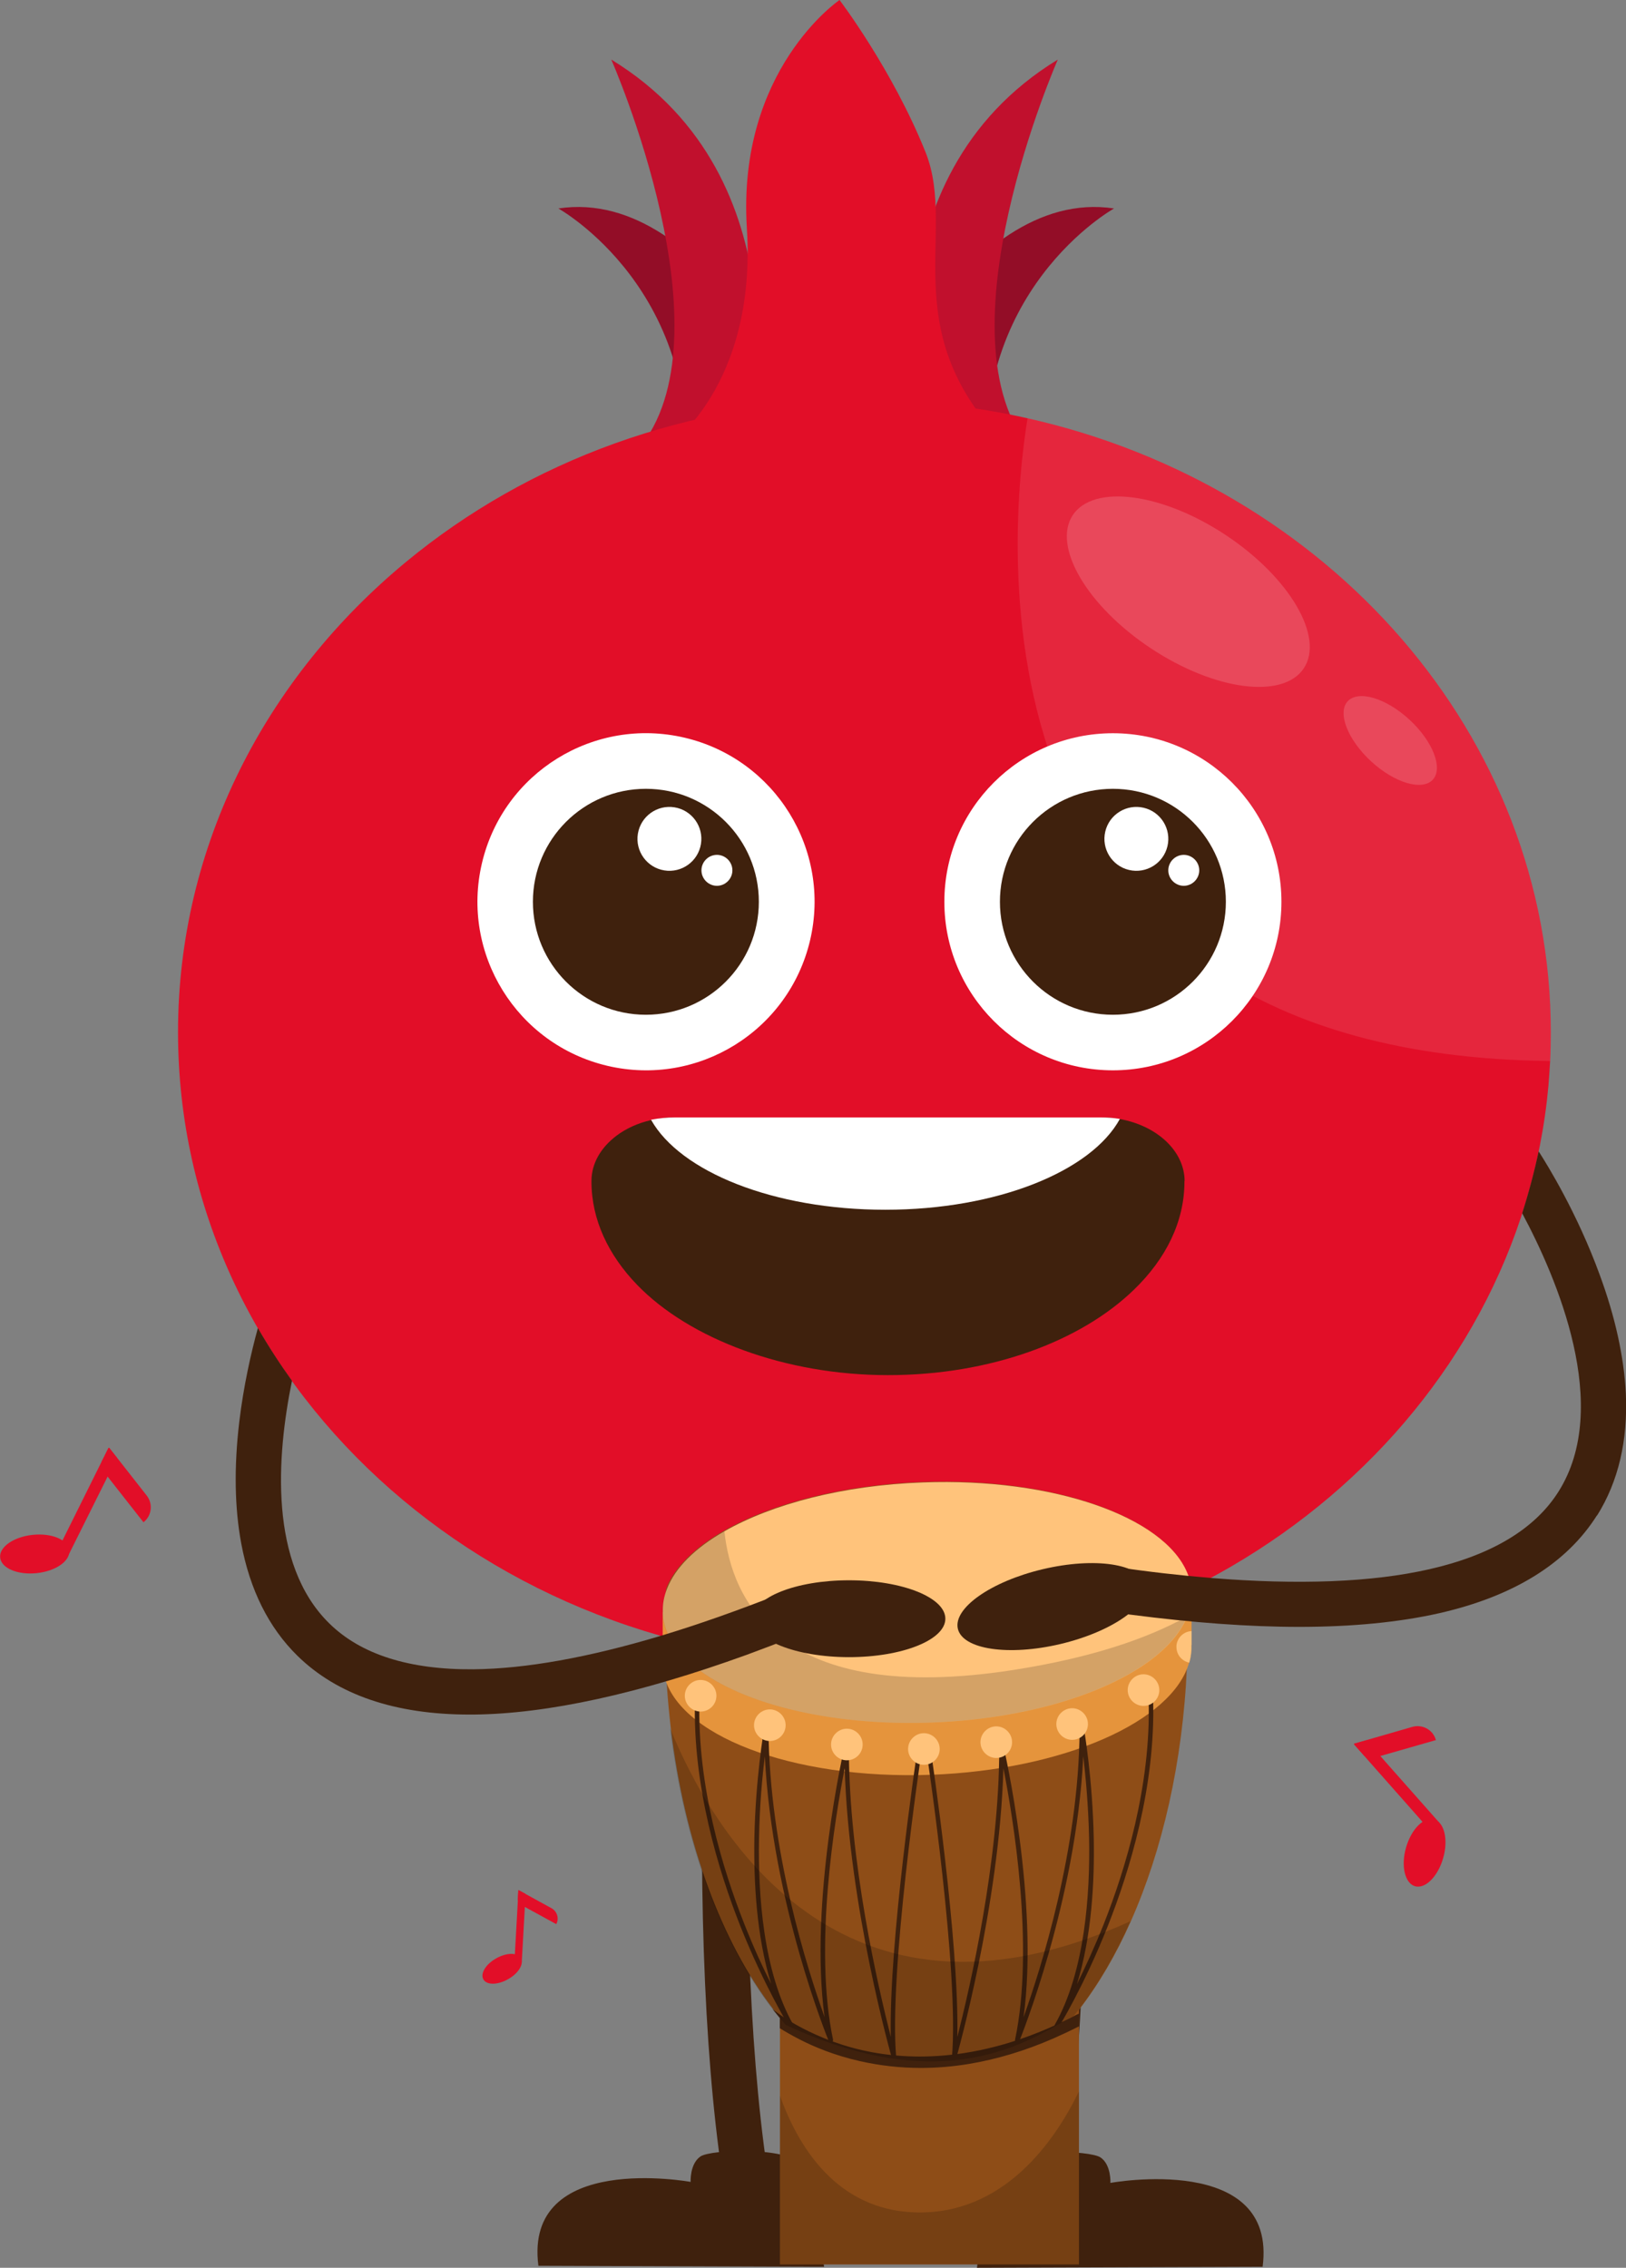
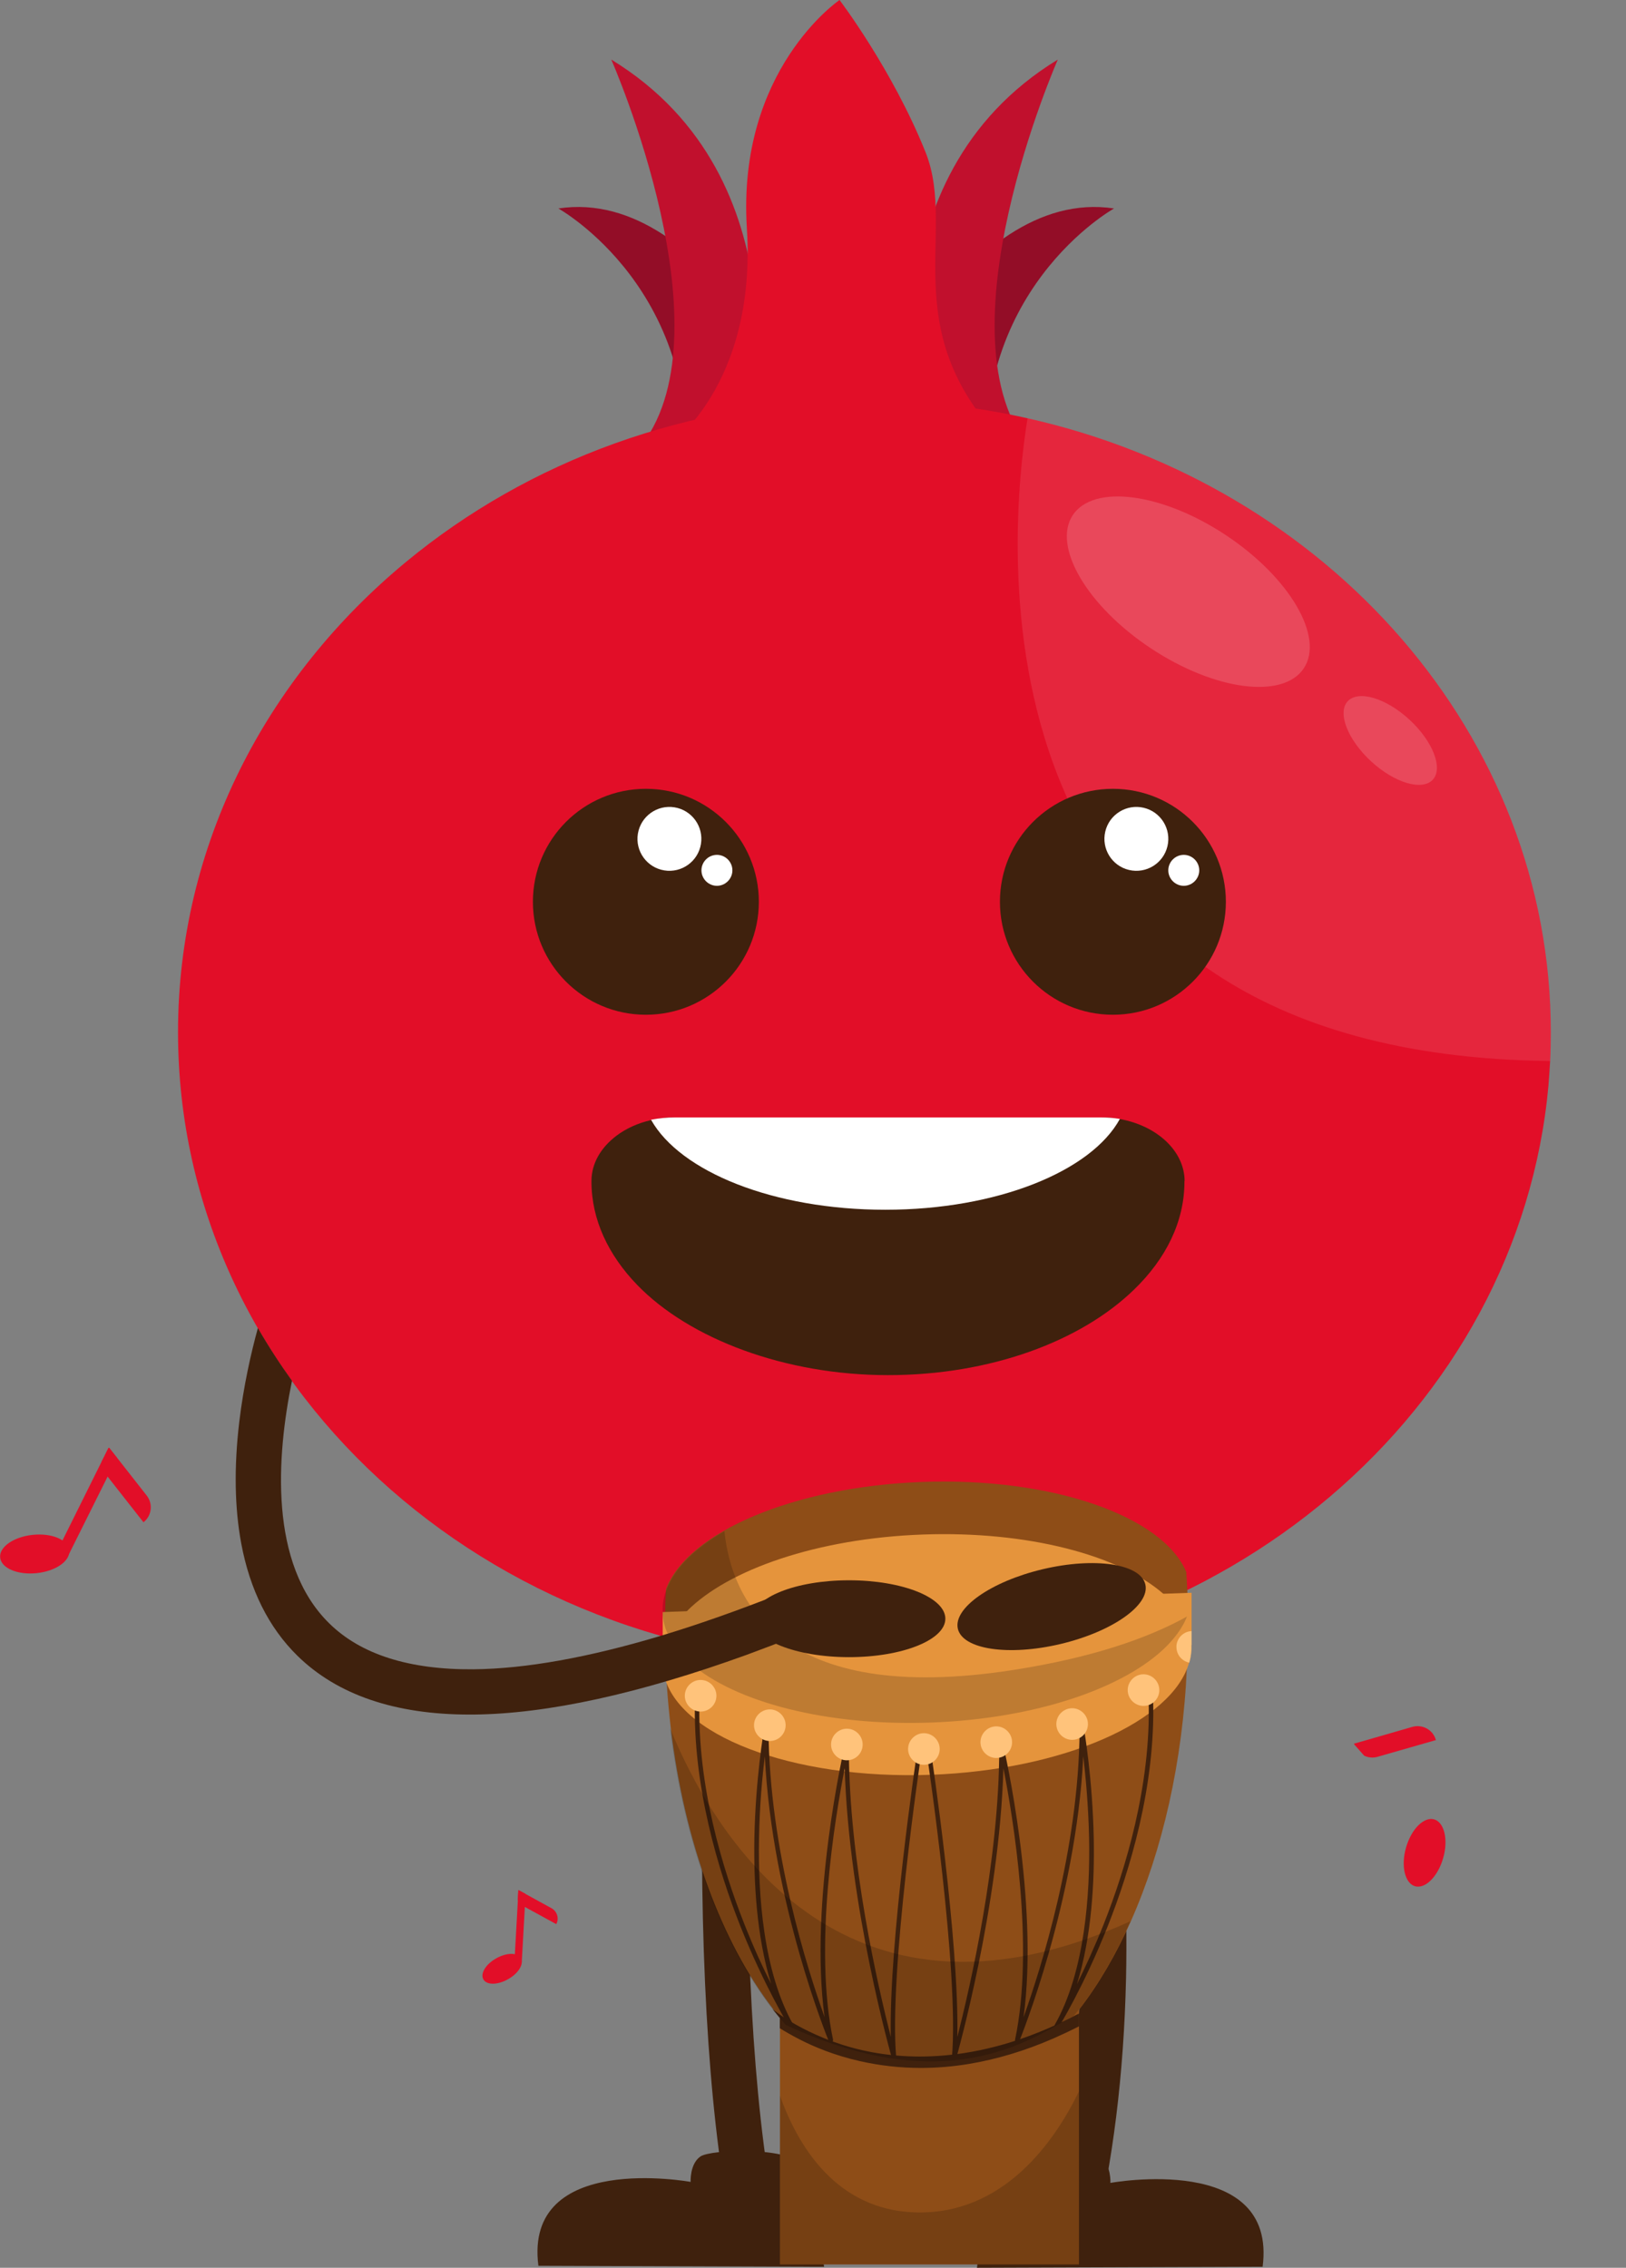
<svg xmlns="http://www.w3.org/2000/svg" id="Layer_2" data-name="Layer 2" viewBox="0 0 97.73 136.3">
  <rect x="0" y="0" width="97.73" height="136.3" fill="#808080" stroke="none" />
  <defs>
    <style>      .cls-1 {        fill: #c1102d;      }      .cls-2 {        fill: #930d27;      }      .cls-3 {        fill: #fff;      }      .cls-4 {        opacity: .17;      }      .cls-5 {        fill: #e20e28;      }      .cls-6 {        fill: #ffc37b;      }      .cls-7 {        fill: #8e4d17;      }      .cls-8 {        opacity: .16;      }      .cls-9 {        opacity: .1;      }      .cls-10 {        fill: #3f210d;      }      .cls-11 {        fill: #e5943c;      }    </style>
  </defs>
  <g id="object">
    <g>
      <g>
        <path class="cls-5" d="M4.16,93.18c.07.64-.81,1.25-1.95,1.37s-2.13-.29-2.2-.93c-.07-.64.81-1.25,1.95-1.37,1.15-.12,2.13.29,2.2.93Z" />
        <path class="cls-5" d="M7.03,87.62l-2.95,5.92-.64-.32,3.07-6.18s.03-.02.04-.03l.48.61Z" />
        <path class="cls-5" d="M8.62,91.49l-2.15-2.74-.11-.14c-.18-.23-.26-.51-.24-.78l.4-.79s.03-.02.04-.03l.48.61,1.78,2.27c.39.5.3,1.21-.19,1.6Z" />
      </g>
      <g>
        <path class="cls-5" d="M86.2,109.35c.61.18.86,1.22.54,2.33-.32,1.11-1.07,1.86-1.69,1.69-.61-.18-.86-1.22-.54-2.33.32-1.11,1.07-1.86,1.69-1.69Z" />
-         <path class="cls-5" d="M82.13,104.6l4.38,4.95-.54.48-4.57-5.17s-.01-.03-.02-.05l.74-.21Z" />
        <path class="cls-5" d="M86.32,104.58l-3.35.96-.17.05c-.28.08-.57.05-.81-.07l-.59-.67s-.01-.03-.02-.05l.74-.21,2.77-.8c.61-.17,1.24.18,1.41.78Z" />
      </g>
      <g>
        <path class="cls-5" d="M31.31,117.7c.19.35-.15.91-.78,1.26-.62.35-1.29.36-1.48,0-.19-.35.15-.91.78-1.26.62-.35,1.29-.36,1.48,0Z" />
        <path class="cls-5" d="M31.59,113.83l-.23,4.1-.44-.02.24-4.28s0-.02.01-.03l.42.23Z" />
        <path class="cls-5" d="M33.44,115.65l-1.9-1.04-.09-.05c-.16-.09-.27-.23-.33-.38l.03-.55s0-.02.01-.03l.42.23,1.57.86c.34.19.47.62.28.96Z" />
      </g>
      <path class="cls-10" d="M49.53,136.24s-.65-5.16-1.43-6.18c-.77-1.02-5.35-.89-6-.45-.65.45-.59,1.53-.59,1.53,0,0-10.04-1.85-9.15,5.04l17.17.06Z" />
      <path class="cls-10" d="M58.72,136.3s.65-5.16,1.43-6.18,5.35-.89,6-.45c.65.45.59,1.53.59,1.53,0,0,10.04-1.85,9.15,5.04l-17.17.06Z" />
      <path class="cls-10" d="M44.11,134.68c-1.4-6.56-2.05-15.91-1.9-27.77.11-8.8.63-15.79.63-15.86l2.72.21c0,.07-.52,6.99-.63,15.71-.14,11.49.5,20.88,1.84,27.15l-2.66.57Z" />
-       <path class="cls-10" d="M63.04,134.18l-2.64-.65c2.58-10.48,2.08-21.71,1.21-29.29-.95-8.25-2.55-14.08-2.56-14.14l2.63-.72c.07.24,1.66,6.05,2.64,14.5.58,4.96.82,9.8.72,14.38-.13,5.75-.79,11.1-1.98,15.92Z" />
+       <path class="cls-10" d="M63.04,134.18c2.58-10.48,2.08-21.71,1.21-29.29-.95-8.25-2.55-14.08-2.56-14.14l2.63-.72c.07.24,1.66,6.05,2.64,14.5.58,4.96.82,9.8.72,14.38-.13,5.75-.79,11.1-1.98,15.92Z" />
      <g>
        <path class="cls-2" d="M51.45,26.25s6.36-15.11,15.51-13.72c0,0-8.95,4.97-7.56,16.9,1.39,11.93-7.95-3.18-7.95-3.18Z" />
        <path class="cls-1" d="M55.23,25.65s-3.38-14.91,8.35-22.07c0,0-7.36,16.7-1.59,23.46,5.77,6.76-6.76-1.39-6.76-1.39Z" />
        <path class="cls-2" d="M49.07,26.25s-6.36-15.11-15.51-13.72c0,0,8.95,4.97,7.56,16.9-1.39,11.93,7.95-3.18,7.95-3.18Z" />
        <path class="cls-1" d="M45.09,25.65s3.38-14.91-8.35-22.07c0,0,7.36,16.7,1.59,23.46-5.77,6.76,6.76-1.39,6.76-1.39Z" />
        <path class="cls-5" d="M72.78,94.82c-1.54.83-3.15,1.57-4.81,2.22-.45-.06-.91-.12-1.38-.19l.39-2.69c2.03.3,3.97.52,5.79.67Z" />
        <path class="cls-5" d="M93.21,62.04c0,.58-.01,1.16-.04,1.73-.03.49-.06.98-.1,1.47-1.76,19.48-19.5,34.78-41.11,34.78-22.79,0-41.26-17-41.26-37.98,0-11.23,5.3-21.33,13.72-28.28,7.3-6.03,16.95-9.7,27.54-9.7,3.38,0,6.66.37,9.8,1.08,18.05,4.05,31.45,19.03,31.45,36.9Z" />
        <path class="cls-5" d="M40.12,26.84s5.37-3.58,4.77-13.12S50.46,0,50.46,0c0,0,3.18,4.18,5.17,9.15,1.99,4.97-2.19,11.13,5.57,18.29,7.75,7.16-21.28-.4-21.28-.4l.2-.2Z" />
        <g class="cls-4">
          <path d="M47.79,98.35c-.99.39-1.96.76-2.91,1.11-1.77-.28-3.5-.67-5.18-1.15,2.22-.67,4.58-1.5,7.09-2.49l1,2.53Z" />
        </g>
        <g class="cls-9">
          <path class="cls-3" d="M93.21,62.04c0,.58-.01,1.16-.04,1.73-35.69-.39-32.51-31.85-31.41-38.63,18.05,4.05,31.45,19.03,31.45,36.9Z" />
        </g>
        <g class="cls-8">
          <ellipse class="cls-3" cx="71.43" cy="35.56" rx="4.08" ry="8.33" transform="translate(2.31 75.44) rotate(-56.45)" />
        </g>
        <g class="cls-8">
          <path class="cls-3" d="M86.12,46.86c-.64.69-2.3.2-3.71-1.1s-2.04-2.92-1.41-3.61c.64-.69,2.3-.2,3.71,1.1,1.41,1.3,2.04,2.92,1.41,3.61Z" />
        </g>
      </g>
      <g>
-         <circle class="cls-3" cx="38.82" cy="54.2" r="10.13" transform="translate(-22.84 79.53) rotate(-76.72)" />
        <circle class="cls-10" cx="38.82" cy="54.2" r="6.79" />
        <circle class="cls-3" cx="40.23" cy="50.42" r="1.92" transform="translate(-15.98 82.05) rotate(-80.78)" />
        <path class="cls-3" d="M44.02,52.31c0,.51-.42.93-.93.93s-.93-.42-.93-.93.42-.93.93-.93.93.42.93.93Z" />
      </g>
      <g>
-         <circle class="cls-3" cx="66.89" cy="54.2" r="10.13" />
        <circle class="cls-10" cx="66.89" cy="54.2" r="6.79" />
        <circle class="cls-3" cx="68.3" cy="50.42" r="1.92" transform="translate(3.54 105.31) rotate(-76.72)" />
        <path class="cls-3" d="M72.08,52.31c0,.51-.42.93-.93.93s-.93-.42-.93-.93.42-.93.93-.93.93.42.93.93Z" />
      </g>
      <path class="cls-10" d="M71.19,70.99v.04c0,2.4-1.12,4.64-3.04,6.49-3.2,3.1-8.63,5.13-14.78,5.13s-11.91-2.16-15.07-5.42c-1.74-1.8-2.75-3.93-2.75-6.21v-.04c0-1.06.57-2.01,1.49-2.71.58-.44,1.3-.77,2.1-.95.46-.11.95-.16,1.46-.16h25.56c.4,0,.79.04,1.16.1,2.21.4,3.87,1.91,3.88,3.72Z" />
      <path class="cls-3" d="M67.31,67.25c-1.72,3.15-7.38,5.46-14.1,5.46s-12.33-2.29-14.08-5.41c.46-.09.95-.14,1.46-.14h25.56c.4,0,.79.03,1.16.09Z" />
      <rect class="cls-7" x="46.88" y="116.7" width="17.97" height="19.4" />
      <path class="cls-7" d="M71.38,97.92v.03c0,.31,0,.62,0,.93,0,.43-.02.87-.04,1.29-.25,5.76-1.48,11.04-3.37,15.3-.89,2.01-1.94,3.8-3.1,5.3-.11.14-.22.28-.33.41,0,0,0,0,0,.01-.38.47-.78.91-1.19,1.32-2.27,2.28-4.89,3.58-7.67,3.58s-5.37-1.28-7.62-3.53c-.27-.27-.54-.56-.8-.86h0c-.12-.13-.23-.27-.35-.41-.15-.18-.29-.36-.44-.54-3.08-4-5.32-9.97-6.15-16.87-.1-.85-.18-1.72-.24-2.59-.03-.42-.05-.84-.07-1.26-.02-.41-.03-.82-.04-1.24,0-.29,0-.58,0-.87v-.07c0-.32,0-.65.01-.97,0-.46.03-.92.05-1.38,1.29-3.39,7.64-6.14,15.39-6.43,7.85-.29,14.47,2.06,15.88,5.41.03.41.05.83.07,1.24.02.39.03.78.04,1.18,0,.33.01.67.01,1.01Z" />
      <path class="cls-11" d="M71.47,99.93c-1,3.53-7.51,6.44-15.49,6.74-8.42.31-15.41-2.41-16.1-6.15-.03-.16-.05-.32-.05-.49,0-.12,0-.24,0-.35.02-.31.09-.62.19-.92.23-.67.66-1.31,1.26-1.92,2.48-2.51,7.86-4.38,14.17-4.61,6.31-.23,11.82,1.24,14.48,3.57.79.69,1.32,1.45,1.55,2.27.07.26.12.53.13.8h0c.01.37-.03.72-.13,1.07Z" />
      <polygon class="cls-11" points="71.62 95.73 71.62 98.87 71.61 98.87 70.71 98.9 40.45 100.01 39.83 100.03 39.83 96.89 41.28 96.84 69.93 95.79 71.62 95.73" />
-       <path class="cls-6" d="M71.44,96.91c-.02.08-.05.15-.08.23-.04.09-.08.19-.12.28-.25.52-.62,1.02-1.1,1.51-2.49,2.51-7.86,4.37-14.15,4.6-6.3.23-11.8-1.23-14.46-3.55-.58-.51-1.03-1.06-1.32-1.64-.08-.16-.14-.31-.2-.47-.09-.28-.15-.56-.17-.86,0-.04,0-.07,0-.11-.02-.47.06-.93.24-1.38.49-1.29,1.71-2.49,3.47-3.49,2.86-1.63,7.12-2.76,11.92-2.93,7.85-.29,14.47,2.06,15.88,5.41.17.4.26.8.28,1.22,0,0,0,0,0,.01.01.4-.05.8-.17,1.19Z" />
      <path class="cls-10" d="M64.85,121.02v.77c-.51.26-1.02.5-1.52.72-1.71.75-3.42,1.26-5.1,1.54-.97.16-1.93.24-2.88.24-1.25,0-2.47-.14-3.67-.41-1.5-.34-2.72-.84-3.65-1.32-.46-.24-.85-.46-1.16-.66v-.61c-.15-.18-.29-.36-.44-.54.05.04.2.16.44.33.24.17.57.39.99.62.93.52,2.28,1.14,3.99,1.53,2.85.64,7.25.74,12.65-2.03.11-.06.22-.12.34-.17Z" />
      <path class="cls-6" d="M40.54,99.61c0,.14-.03.28-.09.4-.11.24-.32.42-.58.51-.03-.16-.05-.32-.05-.49,0-.12,0-.24,0-.35v-.99c.07.02.13.04.19.07.31.16.52.48.52.85Z" />
      <path class="cls-6" d="M71.62,98.87h-.01c.01.36-.03.71-.13,1.06-.44-.09-.77-.47-.77-.94,0-.03,0-.06,0-.09.04-.42.36-.77.77-.85.04,0,.09-.01.14-.02v.83Z" />
      <path class="cls-10" d="M57.35,123.85s-.02,0-.03,0c-.07-.01-.12-.08-.11-.15.47-5.1-1.48-18.15-1.5-18.28-.01-.07.04-.14.11-.15.07-.01.14.04.15.11.02.12,1.69,11.3,1.57,17.05.75-2.94,2.52-10.57,2.52-17.37,0-.07.05-.13.12-.14.07,0,.13.04.15.1.02.1,2.14,9.28,1.19,16.22,1.03-2.88,3.32-10.04,3.37-17.28,0-.07.05-.13.12-.13.07,0,.13.04.15.11,0,.03.51,2.94.58,6.58.05,2.55-.12,5.86-1.01,8.73.48-.97,1.04-2.18,1.6-3.58,1.31-3.31,2.85-8.33,2.71-13.48,0-.08.06-.14.13-.14.08,0,.14.06.14.13.14,5.19-1.41,10.26-2.73,13.59-1.43,3.61-2.92,6.03-2.94,6.05-.04.06-.12.08-.19.05-.06-.04-.09-.12-.05-.18,1.81-3.19,2.12-7.83,2.06-11.16-.04-2-.21-3.77-.35-4.97-.44,8.8-3.81,17.02-3.84,17.11-.03.06-.1.1-.17.08-.07-.02-.11-.09-.09-.16,1.18-5.57-.12-13.36-.7-16.31-.24,8.32-2.82,17.37-2.85,17.47-.02.06-.07.1-.13.1Z" />
      <path class="cls-10" d="M53.75,123.85c-.06,0-.11-.04-.13-.1-.03-.09-2.6-9.14-2.85-17.47-.58,2.95-1.88,10.74-.7,16.31.01.07-.03.14-.09.16-.07.02-.14-.01-.17-.08-.04-.09-3.4-8.3-3.84-17.11-.15,1.2-.32,2.97-.35,4.97-.06,3.33.25,7.97,2.06,11.16.04.06.01.15-.05.18-.06.04-.15.02-.19-.05-.01-.02-1.5-2.44-2.94-6.05-1.32-3.33-2.87-8.4-2.73-13.59,0-.07.06-.13.14-.13,0,0,0,0,0,0,.08,0,.13.06.13.14-.14,5.15,1.4,10.17,2.71,13.48.55,1.39,1.11,2.61,1.6,3.57-.89-2.87-1.05-6.18-1.01-8.73.07-3.64.58-6.55.58-6.58.01-.07.07-.12.15-.11.07,0,.12.06.12.13.05,7.25,2.34,14.41,3.37,17.28-.94-6.94,1.17-16.13,1.19-16.22.02-.07.08-.11.15-.1.07,0,.12.07.12.14,0,6.8,1.77,14.42,2.52,17.37-.12-5.75,1.55-16.92,1.57-17.05.01-.07.08-.13.15-.11.07.01.13.08.11.15-.02.13-1.97,13.18-1.5,18.28,0,.07-.04.13-.11.15,0,0-.02,0-.03,0Z" />
      <path class="cls-6" d="M56.48,105.12c0,.53-.43.95-.95.95s-.95-.43-.95-.95.43-.95.95-.95.95.43.95.95Z" />
      <path class="cls-6" d="M60.83,104.71c0,.53-.43.95-.95.95s-.95-.43-.95-.95.43-.95.95-.95.95.43.95.95Z" />
      <path class="cls-6" d="M65.39,103.62c0,.53-.43.95-.95.95s-.95-.43-.95-.95.43-.95.95-.95.95.43.95.95Z" />
      <path class="cls-6" d="M69.68,101.58c0,.53-.43.95-.95.95s-.95-.43-.95-.95.43-.95.95-.95.95.43.95.95Z" />
      <path class="cls-6" d="M51.85,104.85c0,.53-.43.95-.95.95s-.95-.43-.95-.95.43-.95.95-.95.95.43.95.95Z" />
      <path class="cls-6" d="M47.22,103.69c0,.53-.43.95-.95.95s-.95-.43-.95-.95.43-.95.95-.95.95.43.95.95Z" />
      <path class="cls-6" d="M43.06,101.92c0,.53-.43.95-.95.95s-.95-.43-.95-.95.43-.95.95-.95.95.43.95.95Z" />
      <g class="cls-4">
        <path d="M64.85,125.7v10.4h-17.97v-10.14c1.1,3.08,3.41,6.85,8.1,7.01,5.35.18,8.43-4.3,9.87-7.27Z" />
      </g>
      <g class="cls-4">
        <path d="M67.95,115.47c-.89,2.01-1.94,3.8-3.1,5.3-.11.14-.22.28-.33.41-1.99.95-7.16,5.29-17.3.52h0c-.12-.13-.23-.27-.35-.41-.15-.18-.29-.36-.44-.54-3.08-4-5.32-9.97-6.15-16.87,2.42,5.95,10.1,19.57,27.67,11.59Z" />
      </g>
      <g class="cls-4">
        <path d="M71.35,97.14c-.04.09-.08.19-.12.28-.25.52-.62,1.02-1.1,1.51-2.49,2.51-7.86,4.37-14.15,4.6-6.3.23-11.8-1.23-14.46-3.55-.58-.51-1.03-1.06-1.32-1.64-.08-.16-.14-.31-.2-.47-.09-.28-.15-.56-.17-.86,0-.04,0-.07,0-.11-.02-.47.06-.93.24-1.38.49-1.29,1.71-2.49,3.47-3.49.42,4.06,3.24,10.54,17.37,8.34,4.67-.73,8.04-1.88,10.45-3.22Z" />
      </g>
      <g>
-         <path class="cls-10" d="M95.99,91.07c-1.82,2.89-5.01,4.87-9.49,5.89-2.4.54-5.21.82-8.41.82-3.03,0-6.4-.25-10.11-.73-.45-.06-.91-.12-1.38-.19l.39-2.69c2.03.3,3.97.52,5.79.67,5.27.43,9.67.26,13.11-.52,3.75-.85,6.37-2.42,7.79-4.68,3.21-5.1-.1-12.82-2.19-16.72.39-1.22.72-2.46.99-3.72.54.84,2.33,3.74,3.67,7.42.94,2.55,1.46,4.95,1.57,7.13.13,2.83-.45,5.3-1.73,7.34Z" />
        <ellipse class="cls-10" cx="63.2" cy="96.57" rx="5.79" ry="2.31" transform="translate(-20.57 17.18) rotate(-13.34)" />
      </g>
      <g>
        <path class="cls-10" d="M47.79,98.35c-.99.39-1.96.76-2.91,1.11-6.47,2.34-11.98,3.55-16.42,3.59-.08,0-.17,0-.25,0-4.47,0-7.95-1.19-10.34-3.54-1.72-1.69-2.85-3.96-3.37-6.74-.4-2.14-.44-4.6-.12-7.3.26-2.18.71-4.16,1.12-5.65.63,1.09,1.31,2.14,2.05,3.17-.92,4.5-1.41,11,2.24,14.58,1.9,1.87,4.81,2.79,8.66,2.76,3.15-.03,6.92-.71,11.26-2.01,2.22-.67,4.58-1.5,7.09-2.49l1,2.53Z" />
        <ellipse class="cls-10" cx="51.03" cy="97.29" rx="5.79" ry="2.31" />
      </g>
    </g>
  </g>
</svg>